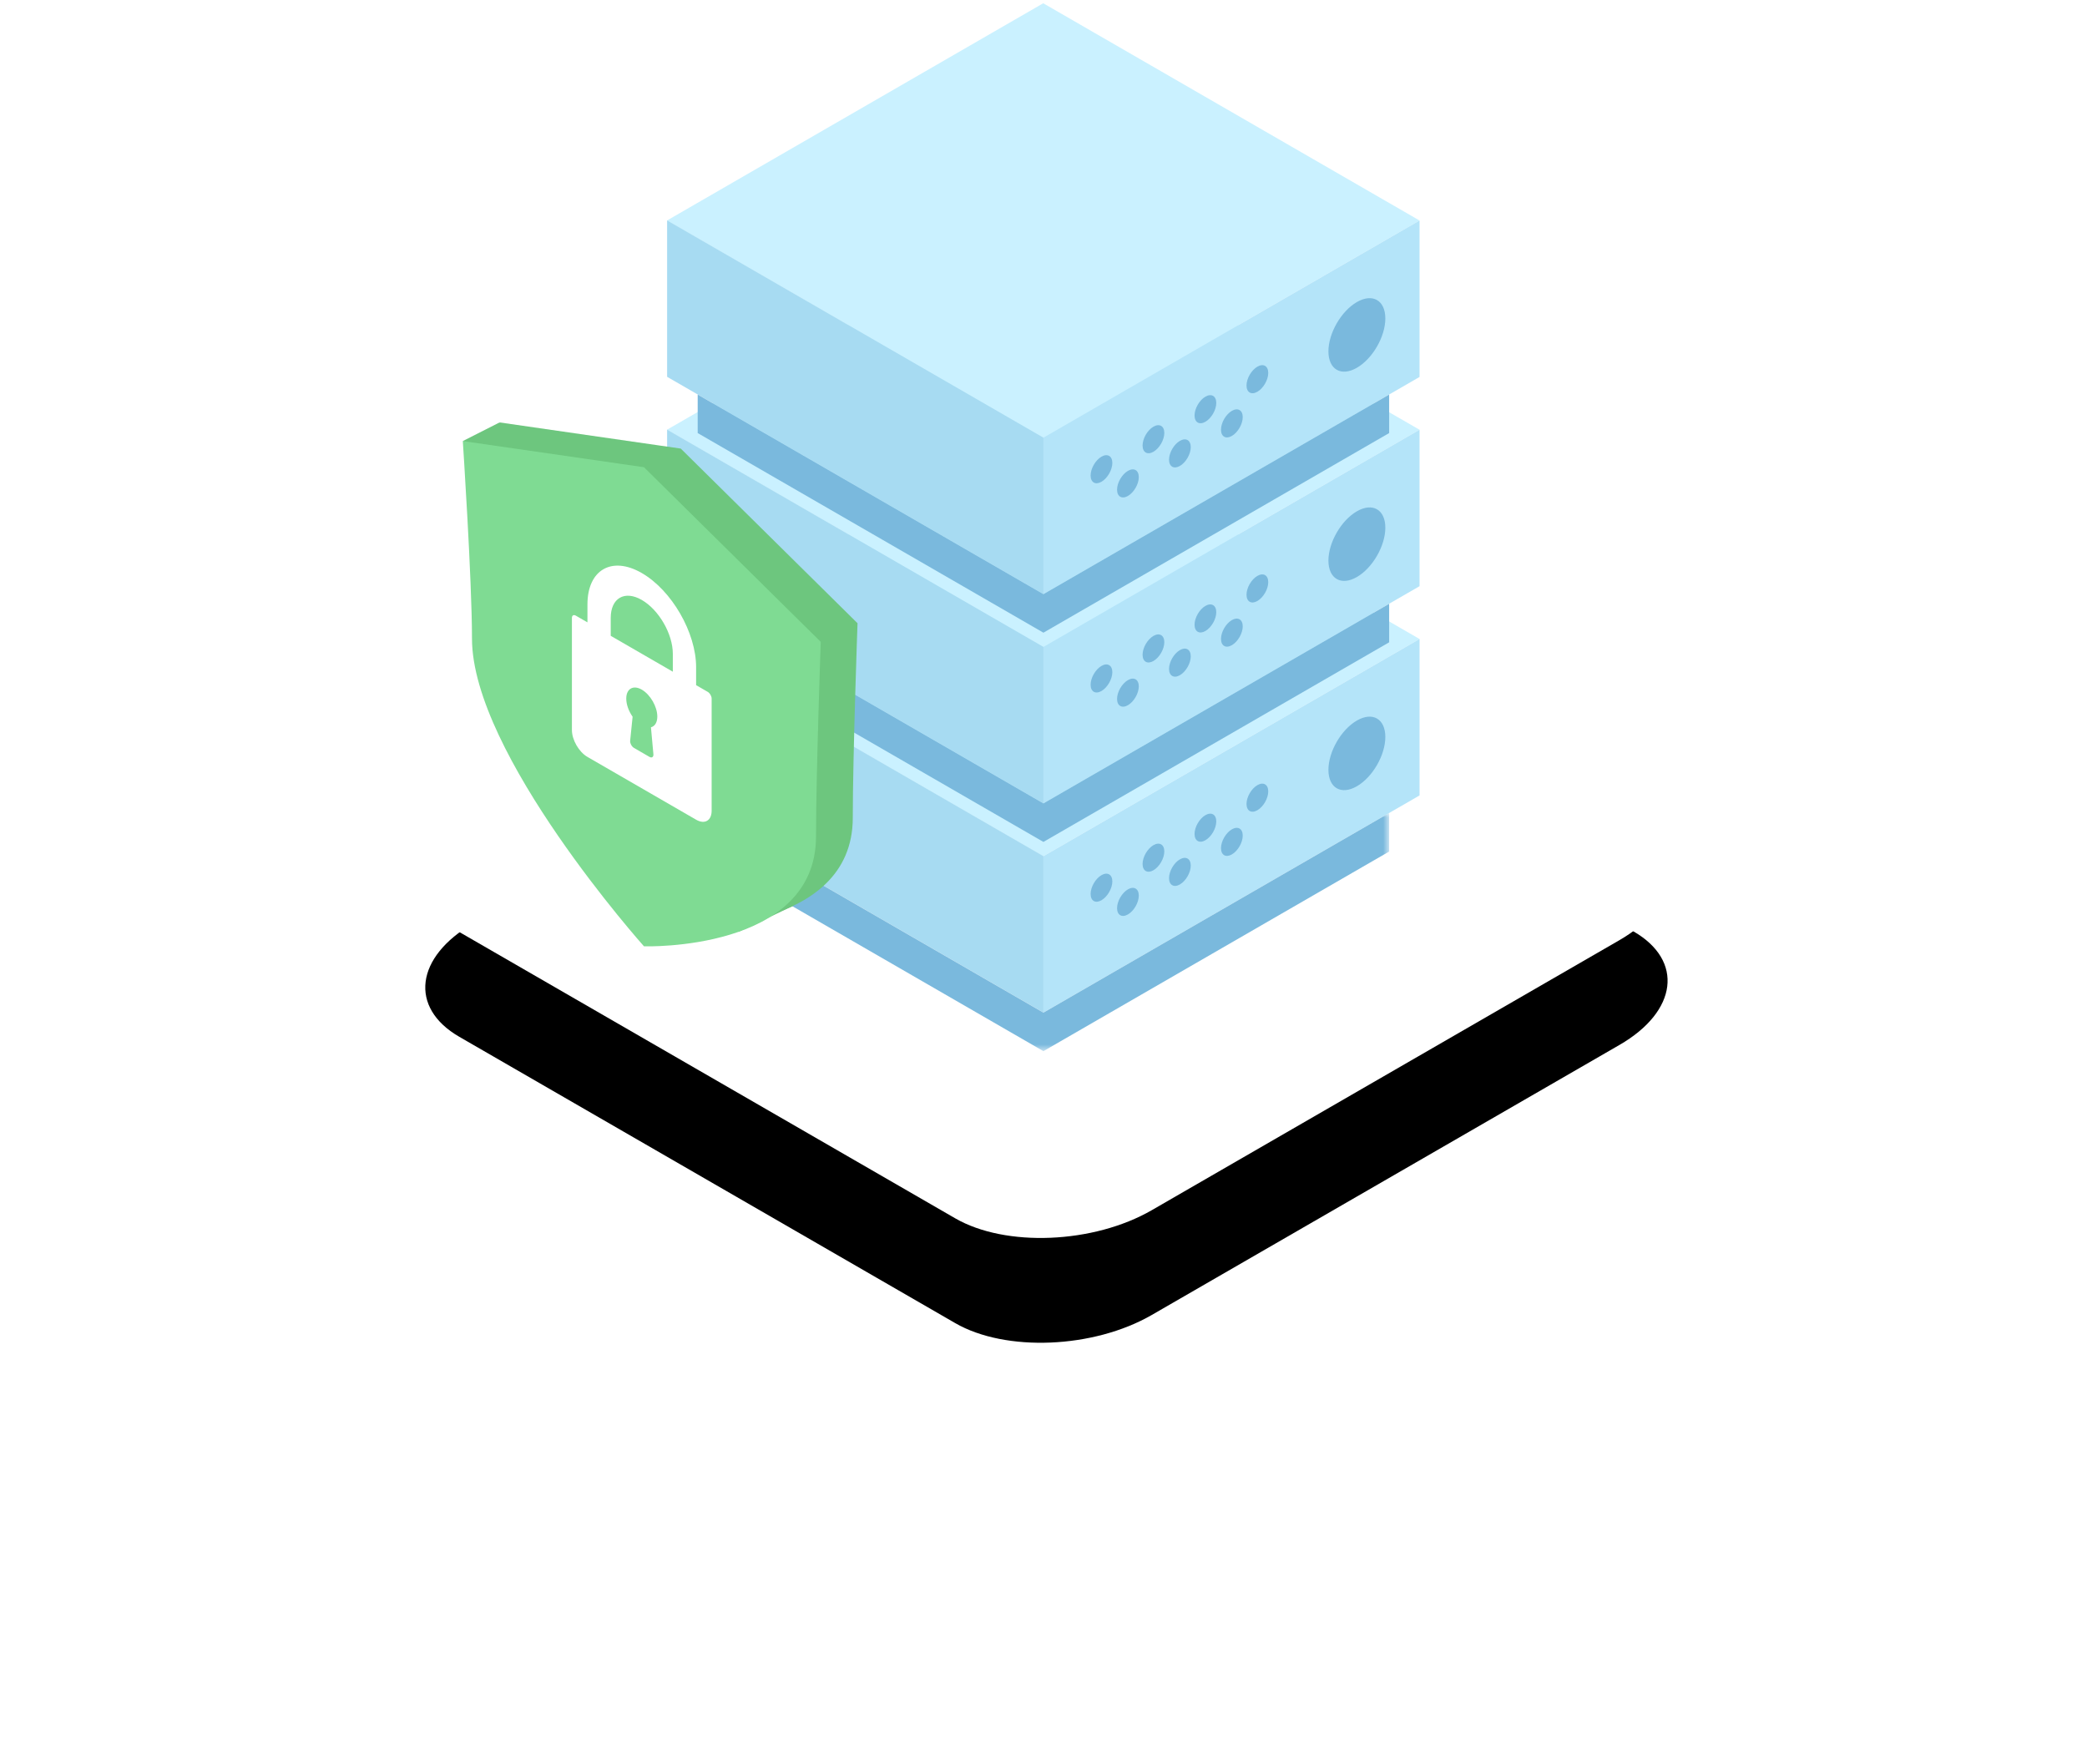
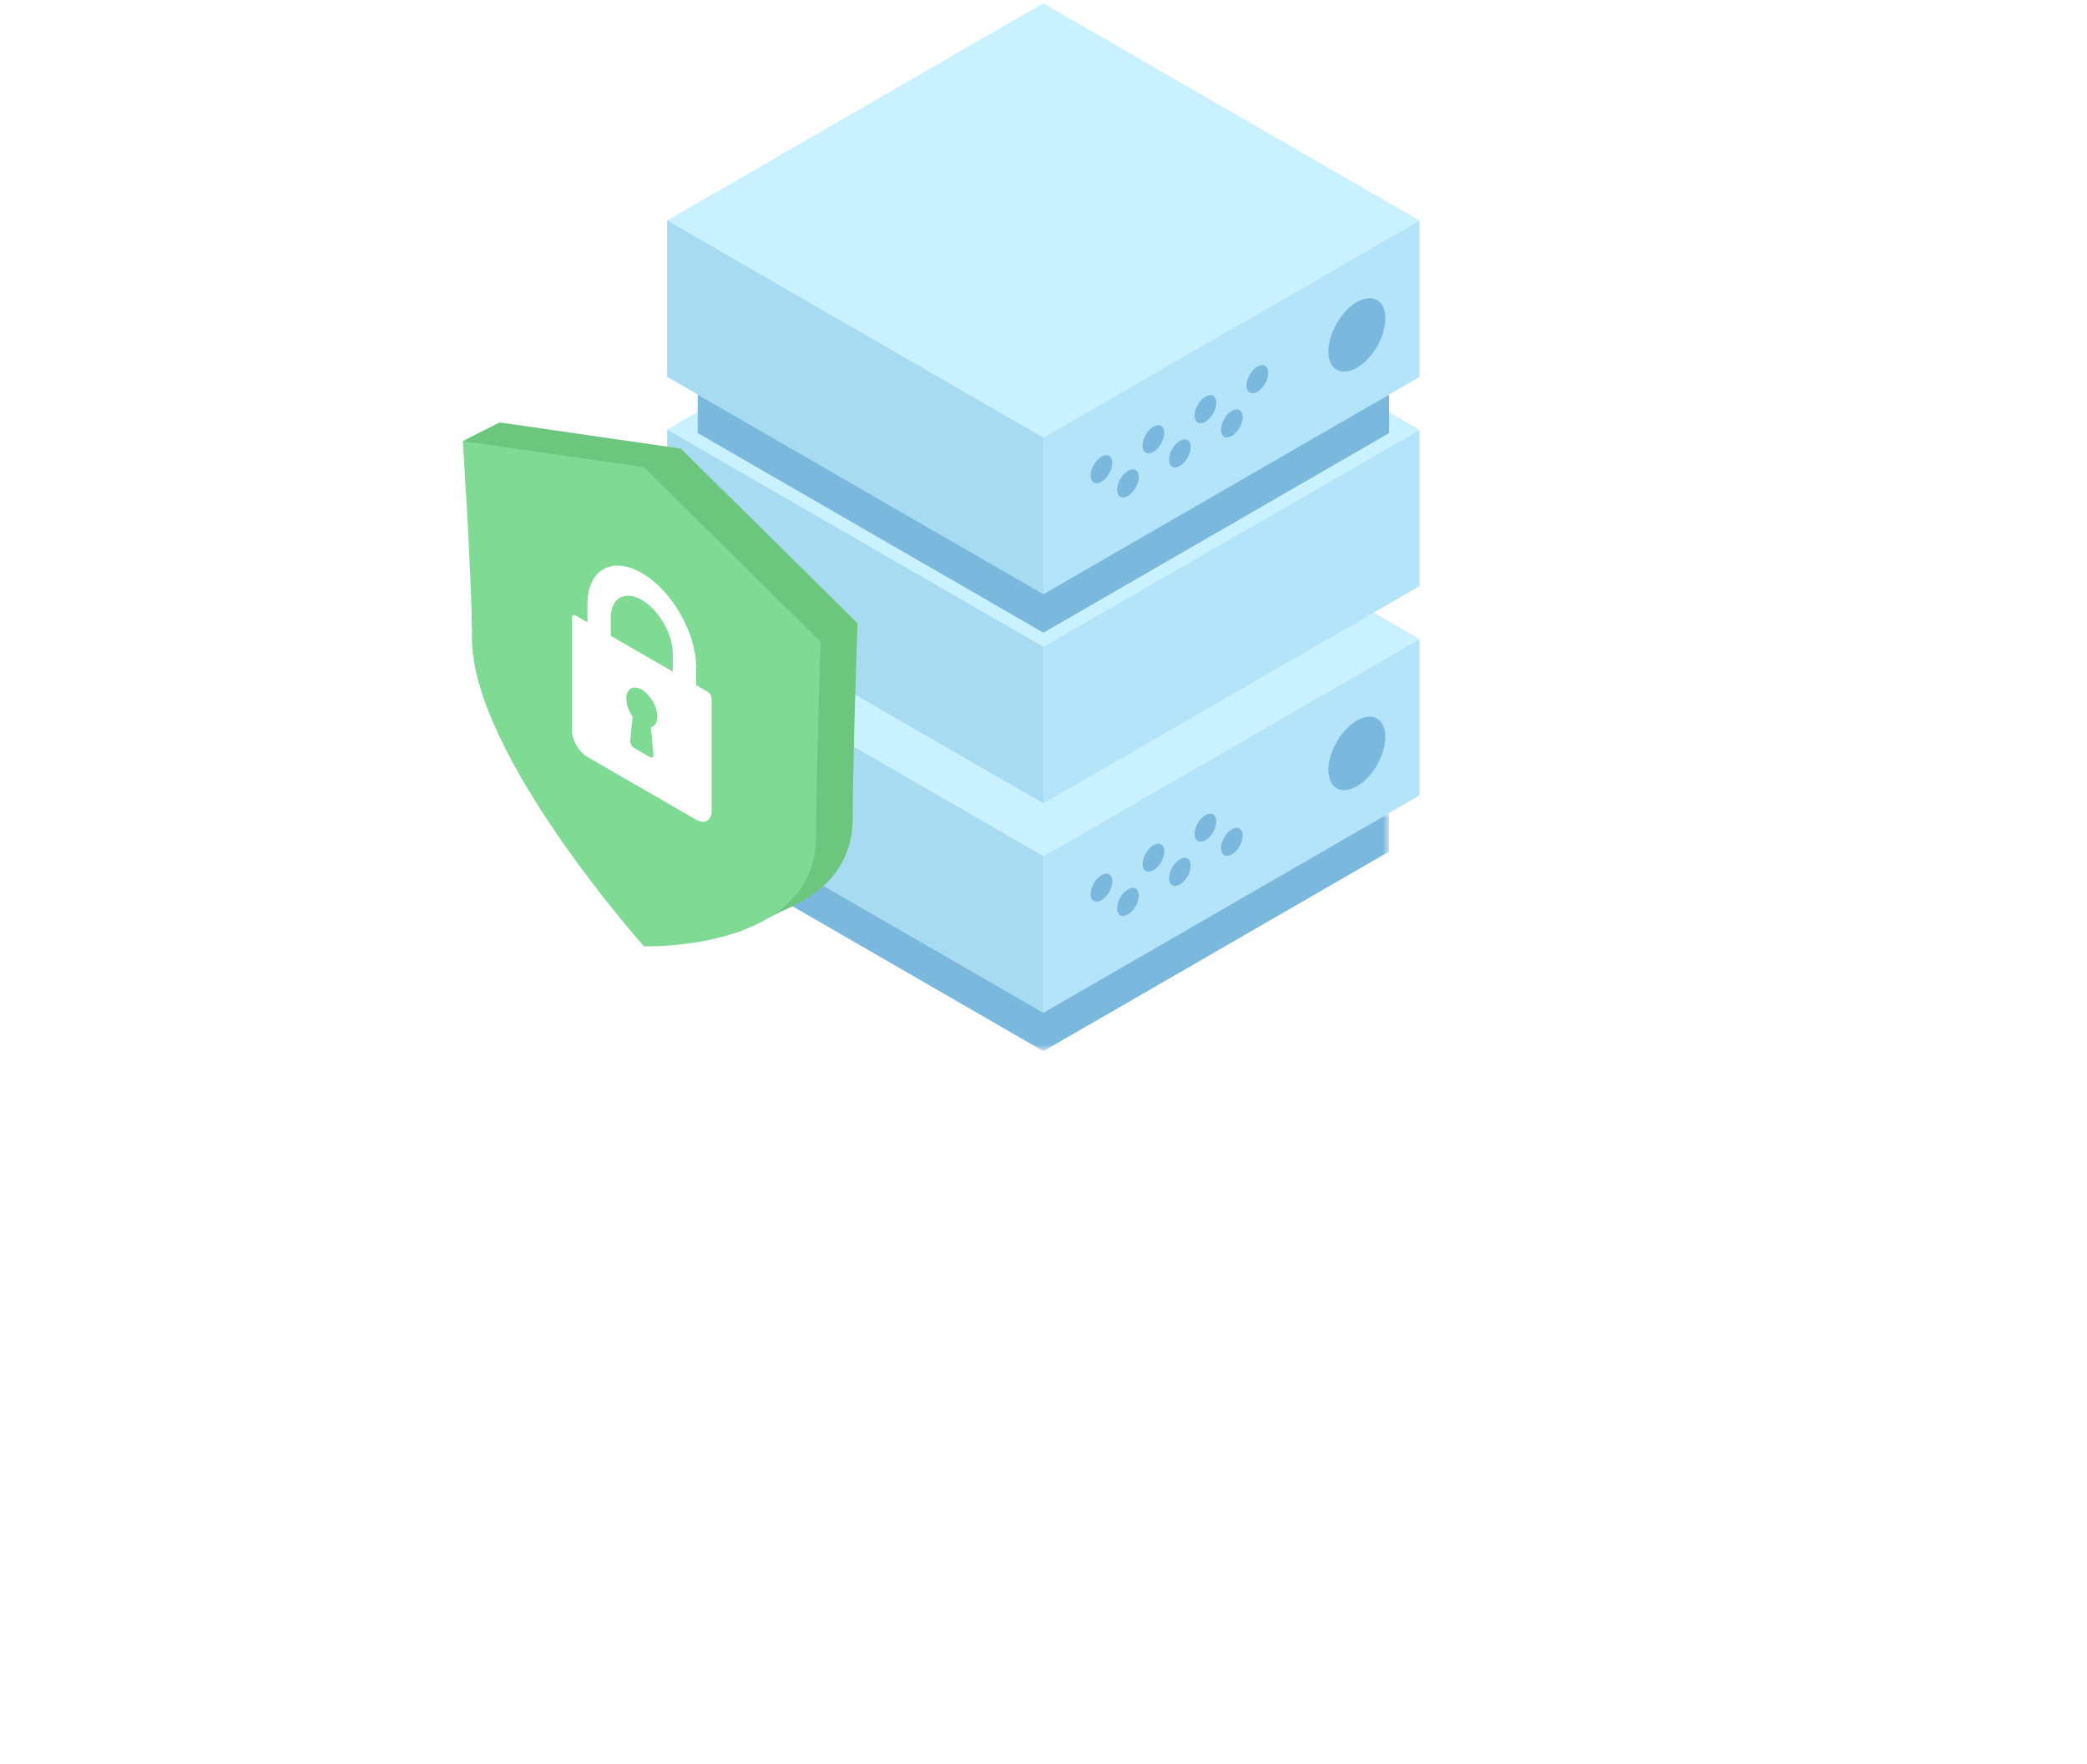
<svg xmlns="http://www.w3.org/2000/svg" xmlns:xlink="http://www.w3.org/1999/xlink" width="239" height="202" viewBox="0 0 239 202">
  <defs>
    <polygon id="c" points="0 -5.53727914e-15 79.186 -5.53727914e-15 79.186 27.27 0 27.27" />
    <filter x="-54.8%" y="-80.4%" width="209.7%" height="289.9%" filterUnits="objectBoundingBox" id="a">
      <feOffset dy="12" in="SourceAlpha" result="shadowOffsetOuter1" />
      <feGaussianBlur stdDeviation="24" in="shadowOffsetOuter1" result="shadowBlurOuter1" />
      <feColorMatrix values="0 0 0 0 0.216 0 0 0 0 0.561 0 0 0 0 0.749 0 0 0 0.3 0" in="shadowBlurOuter1" />
    </filter>
-     <path d="M59.071,62.435 L5.511,93.358 C-1.151,97.204 -1.874,103.022 3.894,106.353 L3.894,106.353 L60.691,139.143 C66.459,142.474 76.536,142.056 83.197,138.211 L83.197,138.211 L136.758,107.287 C143.42,103.442 144.143,97.623 138.375,94.292 L138.375,94.292 L81.578,61.502 C78.964,59.992 75.467,59.253 71.803,59.253 L71.803,59.253 C67.38,59.253 62.714,60.331 59.071,62.435" id="b" />
  </defs>
  <g transform="translate(48.701 .373)" fill="none" fill-rule="evenodd">
    <use fill="#000" filter="url(#a)" xlink:href="#b" />
    <use fill="#FFF" xlink:href="#b" />
    <g transform="translate(27.677)">
      <polygon fill="#CAF1FF" points="0 72.803 43.092 97.682 86.186 72.802 43.094 47.922" />
      <polygon fill="#B4E4F9" points="43.093 97.682 43.093 115.595 86.187 90.715 86.187 72.802" />
      <polygon fill="#A7DBF2" points="0.02 90.699 43.114 115.58 43.114 97.667 0.02 72.786" />
-       <path d="M66.371 91.692C66.371 92.485 66.928 92.807 67.616 92.41 68.303 92.014 68.86 91.048 68.86 90.255 68.86 89.461 68.303 89.14 67.616 89.536 66.928 89.933 66.371 90.898 66.371 91.692M63.449 96.752C63.449 97.546 64.007 97.867 64.694 97.47 65.381 97.074 65.938 96.109 65.938 95.315 65.938 94.521 65.381 94.2 64.694 94.596 64.007 94.994 63.449 95.959 63.449 96.752M60.42 95.128C60.42 95.921 60.977 96.243 61.664 95.846 62.352 95.45 62.908 94.484 62.908 93.691 62.908 92.897 62.352 92.576 61.664 92.972 60.977 93.37 60.42 94.334 60.42 95.128M57.498 100.188C57.498 100.982 58.055 101.304 58.743 100.907 59.43 100.51 59.986 99.545 59.986 98.751 59.986 97.958 59.43 97.636 58.743 98.033 58.055 98.429 57.498 99.394 57.498 100.188M54.468 98.564C54.468 99.358 55.025 99.679 55.713 99.282 56.4 98.886 56.957 97.92 56.957 97.127 56.957 96.334 56.4 96.012 55.713 96.408 55.025 96.806 54.468 97.771 54.468 98.564M51.546 103.624C51.546 104.418 52.104 104.74 52.791 104.343 53.478 103.946 54.035 102.981 54.035 102.187 54.035 101.394 53.478 101.072 52.791 101.469 52.104 101.866 51.546 102.83 51.546 103.624M48.517 102C48.517 102.794 49.074 103.115 49.761 102.718 50.449 102.322 51.005 101.356 51.005 100.563 51.005 99.77 50.449 99.448 49.761 99.844 49.074 100.242 48.517 101.207 48.517 102M75.751 87.784C75.751 89.862 77.21 90.705 79.01 89.665 80.809 88.626 82.268 86.099 82.268 84.021 82.268 81.942 80.809 81.1 79.01 82.139 77.21 83.178 75.751 85.705 75.751 87.784" fill="#7AB9DD" />
+       <path d="M66.371 91.692M63.449 96.752C63.449 97.546 64.007 97.867 64.694 97.47 65.381 97.074 65.938 96.109 65.938 95.315 65.938 94.521 65.381 94.2 64.694 94.596 64.007 94.994 63.449 95.959 63.449 96.752M60.42 95.128C60.42 95.921 60.977 96.243 61.664 95.846 62.352 95.45 62.908 94.484 62.908 93.691 62.908 92.897 62.352 92.576 61.664 92.972 60.977 93.37 60.42 94.334 60.42 95.128M57.498 100.188C57.498 100.982 58.055 101.304 58.743 100.907 59.43 100.51 59.986 99.545 59.986 98.751 59.986 97.958 59.43 97.636 58.743 98.033 58.055 98.429 57.498 99.394 57.498 100.188M54.468 98.564C54.468 99.358 55.025 99.679 55.713 99.282 56.4 98.886 56.957 97.92 56.957 97.127 56.957 96.334 56.4 96.012 55.713 96.408 55.025 96.806 54.468 97.771 54.468 98.564M51.546 103.624C51.546 104.418 52.104 104.74 52.791 104.343 53.478 103.946 54.035 102.981 54.035 102.187 54.035 101.394 53.478 101.072 52.791 101.469 52.104 101.866 51.546 102.83 51.546 103.624M48.517 102C48.517 102.794 49.074 103.115 49.761 102.718 50.449 102.322 51.005 101.356 51.005 100.563 51.005 99.77 50.449 99.448 49.761 99.844 49.074 100.242 48.517 101.207 48.517 102M75.751 87.784C75.751 89.862 77.21 90.705 79.01 89.665 80.809 88.626 82.268 86.099 82.268 84.021 82.268 81.942 80.809 81.1 79.01 82.139 77.21 83.178 75.751 85.705 75.751 87.784" fill="#7AB9DD" />
      <g transform="translate(3.52 92.73)">
        <mask id="d" fill="#fff">
          <use xlink:href="#c" />
        </mask>
        <polygon fill="#7AB9DD" mask="url(#d)" points="39.593 22.859 79.186 -5.53727914e-15 79.186 4.411 39.593 27.27 0 4.411 0 -5.53727914e-15" />
      </g>
      <polygon fill="#CAF1FF" points="43.092 73.721 86.186 48.841 43.093 23.961 0 48.841" />
      <polygon fill="#B4E4F9" points="43.093 91.634 86.186 66.754 86.186 48.84 43.093 73.721" />
      <polygon fill="#A7DBF2" points="0.019 66.738 43.113 91.618 43.113 73.705 0.019 48.825" />
-       <path d="M66.371 67.73C66.371 68.525 66.928 68.846 67.616 68.449 68.303 68.052 68.86 67.088 68.86 66.293 68.86 65.5 68.303 65.178 67.616 65.575 66.928 65.972 66.371 66.937 66.371 67.73M63.449 72.791C63.449 73.584 64.007 73.906 64.694 73.509 65.381 73.113 65.938 72.147 65.938 71.354 65.938 70.561 65.381 70.239 64.694 70.635 64.007 71.032 63.449 71.997 63.449 72.791M60.42 71.167C60.42 71.961 60.977 72.282 61.664 71.885 62.352 71.488 62.908 70.524 62.908 69.73 62.908 68.936 62.352 68.614 61.664 69.011 60.977 69.408 60.42 70.373 60.42 71.167M57.498 76.227C57.498 77.02 58.055 77.342 58.743 76.946 59.43 76.549 59.986 75.583 59.986 74.79 59.986 73.997 59.43 73.675 58.743 74.071 58.055 74.469 57.498 75.434 57.498 76.227M54.468 74.603C54.468 75.397 55.025 75.718 55.713 75.321 56.4 74.925 56.957 73.96 56.957 73.166 56.957 72.372 56.4 72.051 55.713 72.447 55.025 72.845 54.468 73.809 54.468 74.603M51.546 79.663C51.546 80.457 52.104 80.778 52.791 80.382 53.478 79.985 54.035 79.019 54.035 78.226 54.035 77.433 53.478 77.111 52.791 77.508 52.104 77.905 51.546 78.87 51.546 79.663M48.517 78.039C48.517 78.832 49.074 79.154 49.761 78.758 50.449 78.361 51.005 77.395 51.005 76.602 51.005 75.809 50.449 75.487 49.761 75.884 49.074 76.28 48.517 77.245 48.517 78.039M75.751 63.822C75.751 65.901 77.21 66.743 79.01 65.704 80.809 64.665 82.268 62.138 82.268 60.059 82.268 57.982 80.809 57.139 79.01 58.178 77.21 59.218 75.751 61.744 75.751 63.822" fill="#7AB9DD" />
-       <polygon fill="#7AB9DD" points="43.113 91.629 82.706 68.769 82.706 73.18 43.113 96.039 3.52 73.18 3.52 68.769" />
      <polygon fill="#CAF1FF" points="43.092 49.759 86.186 24.879 43.093 0 0 24.88" />
      <polygon fill="#B4E4F9" points="43.093 67.673 86.186 42.793 86.186 24.879 43.093 49.76" />
      <polygon fill="#A7DBF2" points="0.019 42.778 43.113 67.658 43.113 49.745 0.019 24.865" />
      <path d="M66.371 43.77C66.371 44.563 66.928 44.885 67.616 44.488 68.303 44.091 68.86 43.126 68.86 42.333 68.86 41.539 68.303 41.217 67.616 41.614 66.928 42.011 66.371 42.975 66.371 43.77M63.449 48.83C63.449 49.624 64.007 49.945 64.694 49.548 65.381 49.152 65.938 48.187 65.938 47.393 65.938 46.599 65.381 46.277 64.694 46.674 64.007 47.072 63.449 48.036 63.449 48.83M60.42 47.206C60.42 47.999 60.977 48.321 61.664 47.924 62.352 47.527 62.908 46.562 62.908 45.769 62.908 44.975 62.352 44.653 61.664 45.05 60.977 45.447 60.42 46.412 60.42 47.206M57.498 52.266C57.498 53.06 58.055 53.381 58.743 52.984 59.43 52.588 59.986 51.623 59.986 50.829 59.986 50.035 59.43 49.714 58.743 50.11 58.055 50.508 57.498 51.472 57.498 52.266M54.468 50.642C54.468 51.435 55.025 51.757 55.713 51.36 56.4 50.964 56.957 49.998 56.957 49.205 56.957 48.411 56.4 48.09 55.713 48.486 55.025 48.883 54.468 49.848 54.468 50.642M51.546 55.702C51.546 56.496 52.104 56.817 52.791 56.421 53.478 56.024 54.035 55.059 54.035 54.265 54.035 53.472 53.478 53.15 52.791 53.547 52.104 53.943 51.546 54.908 51.546 55.702M48.517 54.078C48.517 54.872 49.074 55.193 49.761 54.796 50.449 54.4 51.005 53.434 51.005 52.641 51.005 51.847 50.449 51.526 49.761 51.922 49.074 52.32 48.517 53.285 48.517 54.078M75.751 39.862C75.751 41.94 77.21 42.782 79.01 41.743 80.809 40.704 82.268 38.177 82.268 36.098 82.268 34.02 80.809 33.178 79.01 34.217 77.21 35.256 75.751 37.783 75.751 39.862" fill="#7AB9DD" />
      <polygon fill="#7AB9DD" points="43.113 67.667 82.706 44.808 82.706 49.219 43.113 72.078 3.52 49.219 3.52 44.808" />
    </g>
    <g transform="translate(4.299 48)">
      <path d="M5.261,22.617 C5.261,35.825 24.96,57.86 24.96,57.86 C24.96,57.86 44.659,58.483 44.659,45.276 C44.659,38.256 45.202,22.996 45.202,22.996 L24.96,2.996 L4.211,0 C4.211,0 5.261,15.903 5.261,22.617" fill="#6DC67E" />
      <polygon fill="#6DC67E" points="0 2.135 4.21 0 6.744 5.411" />
      <polygon fill="#6DC67E" points="31.596 58.329 37.901 55.327 31.98 53.609" />
      <path d="M1.051,24.753 C1.051,37.959 20.749,59.995 20.749,59.995 C20.749,59.995 40.449,60.619 40.449,47.41 C40.449,40.392 40.991,25.131 40.991,25.131 L20.749,5.131 L0,2.135 C0,2.135 1.051,18.038 1.051,24.753" fill="#7FDB93" />
      <path d="M16.94,22.383 C16.94,20.117 18.535,19.196 20.496,20.329 C22.457,21.462 24.051,24.226 24.051,26.492 L24.051,28.546 L16.94,24.437 L16.94,22.383 Z M19.445,33.7 C18.99,33.054 18.718,32.291 18.718,31.628 C18.718,30.495 19.516,30.034 20.496,30.6 C21.476,31.167 22.274,32.549 22.274,33.682 C22.274,34.345 22.001,34.794 21.546,34.914 L21.826,37.989 C21.841,38.142 21.8,38.265 21.716,38.324 C21.632,38.385 21.511,38.377 21.384,38.304 L19.607,37.277 C19.48,37.204 19.36,37.072 19.276,36.914 C19.192,36.756 19.151,36.587 19.165,36.451 L19.445,33.7 Z M12.495,22.383 L12.495,35.222 C12.495,36.355 13.294,37.738 14.274,38.304 L26.718,45.494 C27.218,45.783 27.671,45.805 27.994,45.606 C28.304,45.416 28.496,45.022 28.496,44.467 L28.496,31.628 C28.496,31.344 28.298,30.999 28.051,30.857 L26.718,30.087 L26.718,28.033 C26.718,24.067 23.927,19.229 20.496,17.248 C17.065,15.265 14.274,16.877 14.274,20.842 L14.274,22.896 L12.94,22.126 C12.694,21.984 12.495,22.099 12.495,22.383 L12.495,22.383 Z" fill="#FFF" />
    </g>
  </g>
</svg>